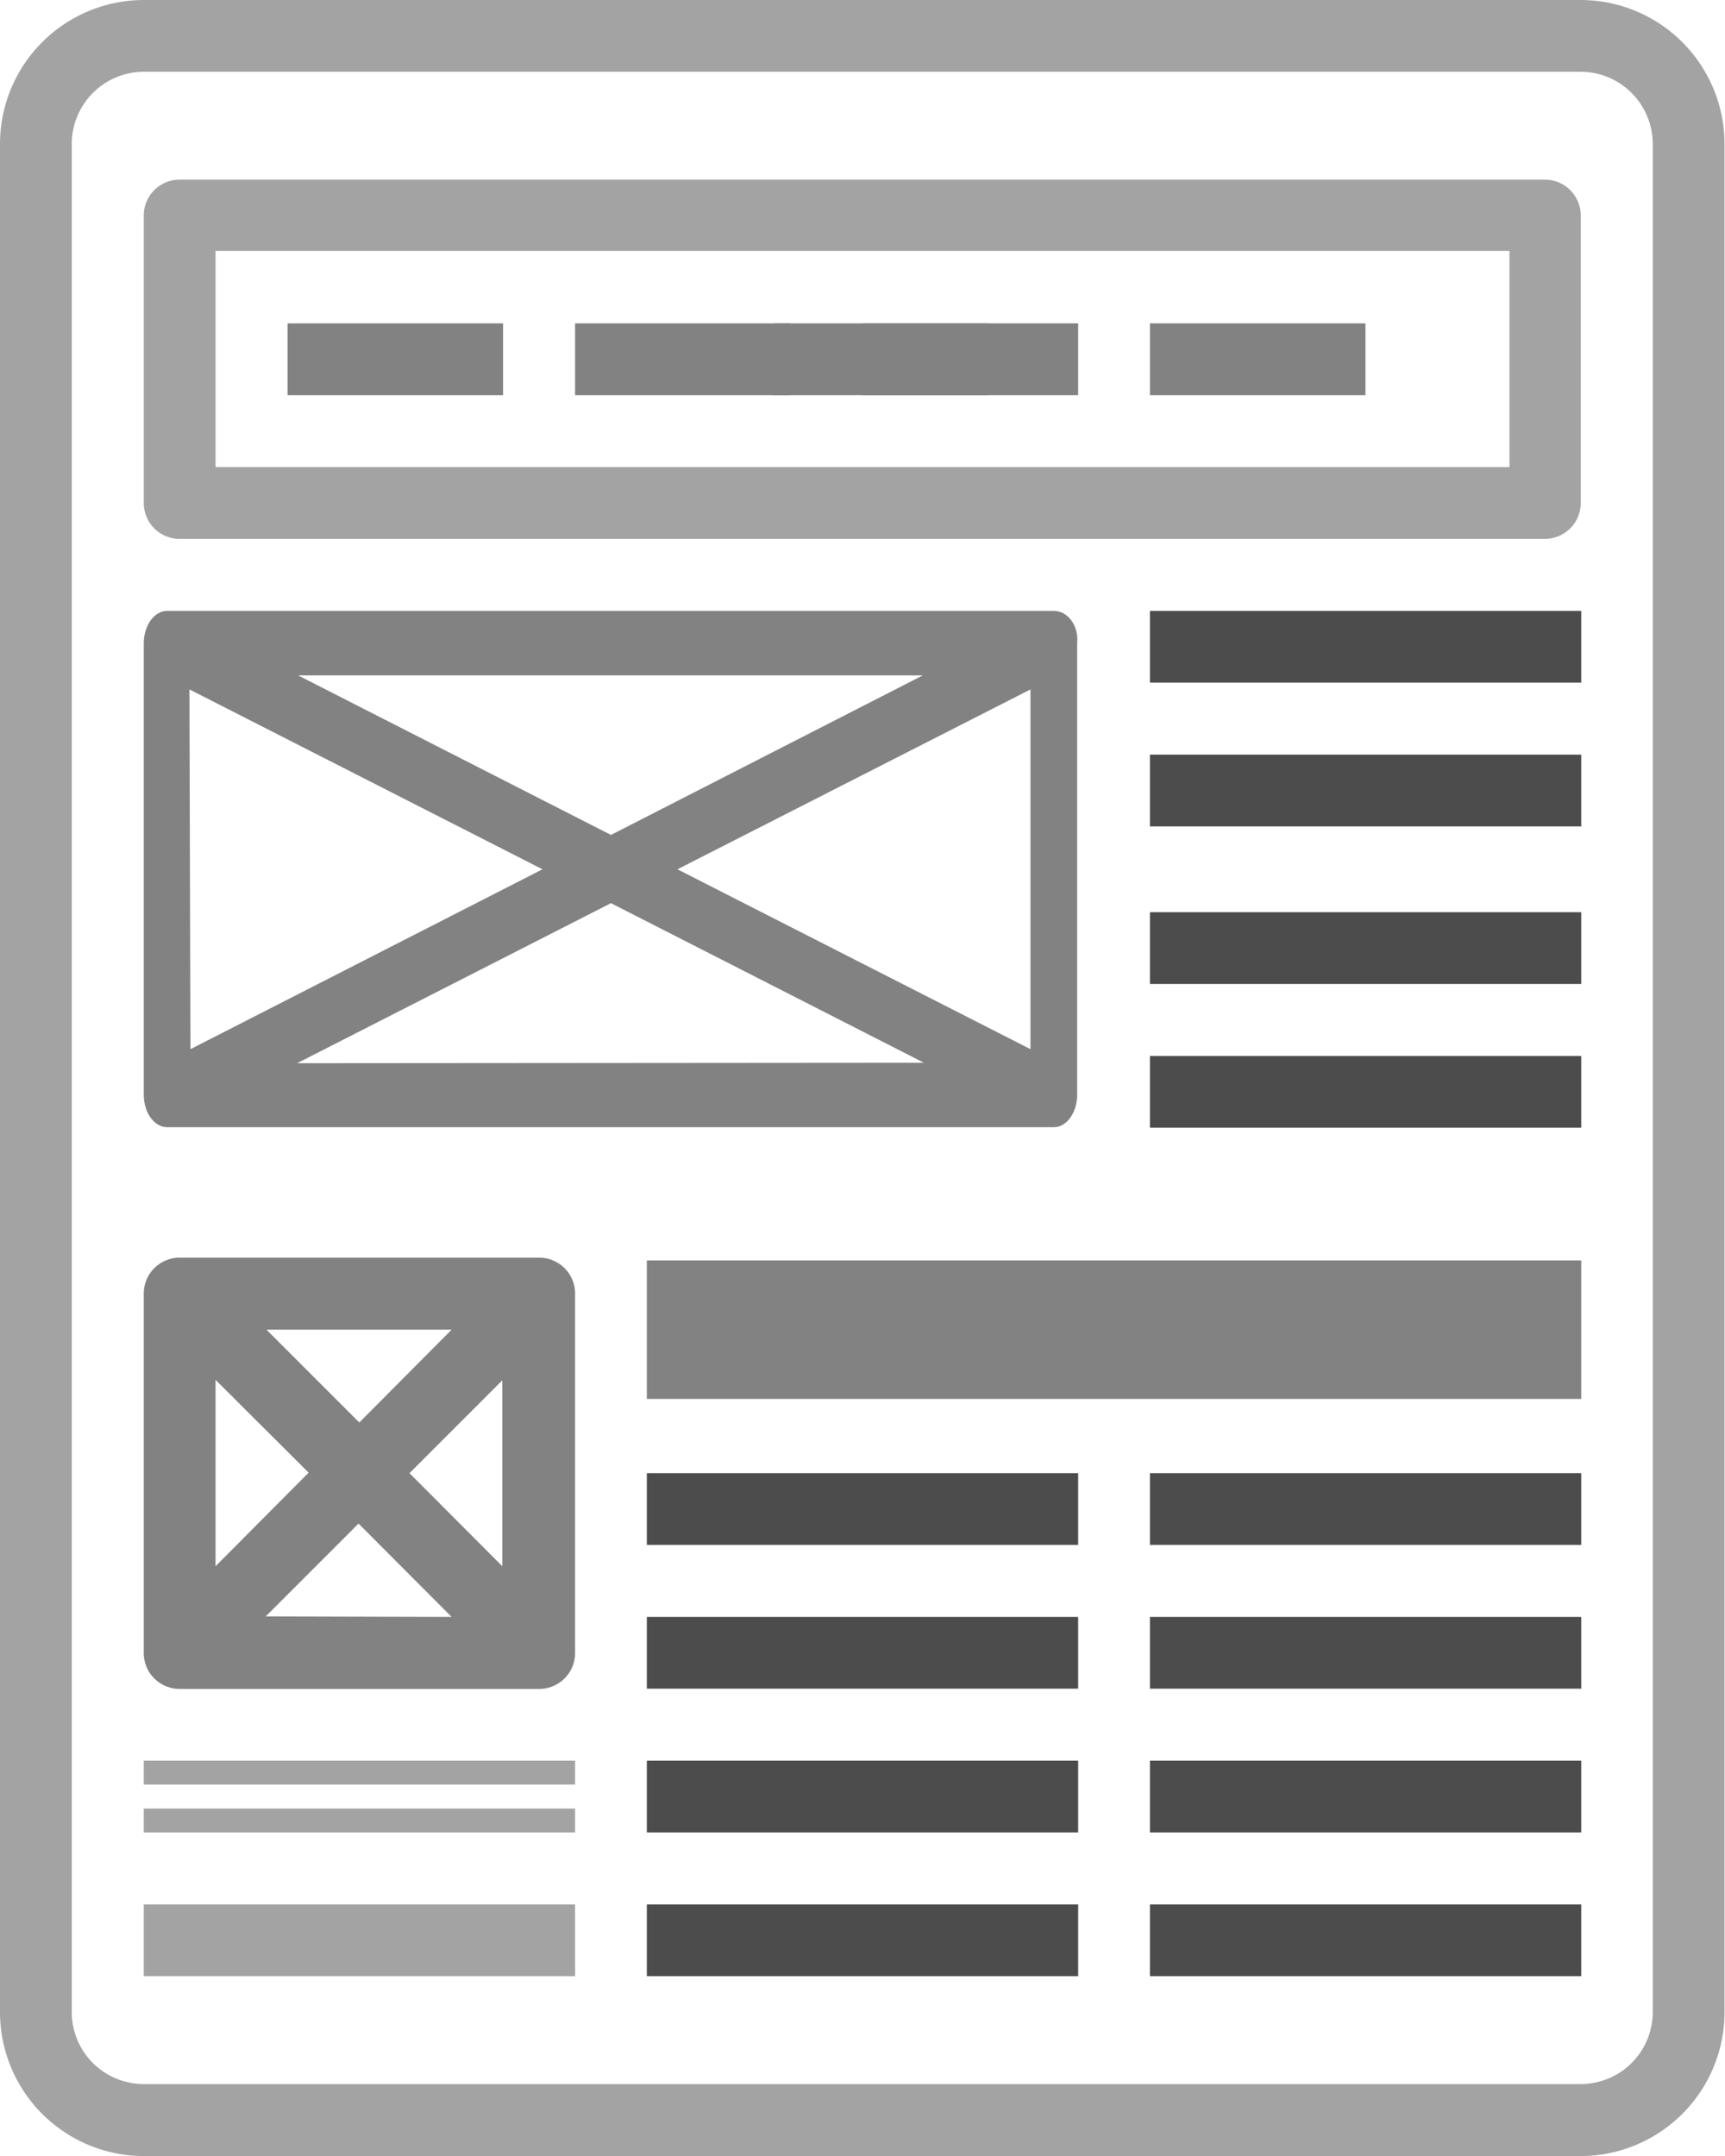
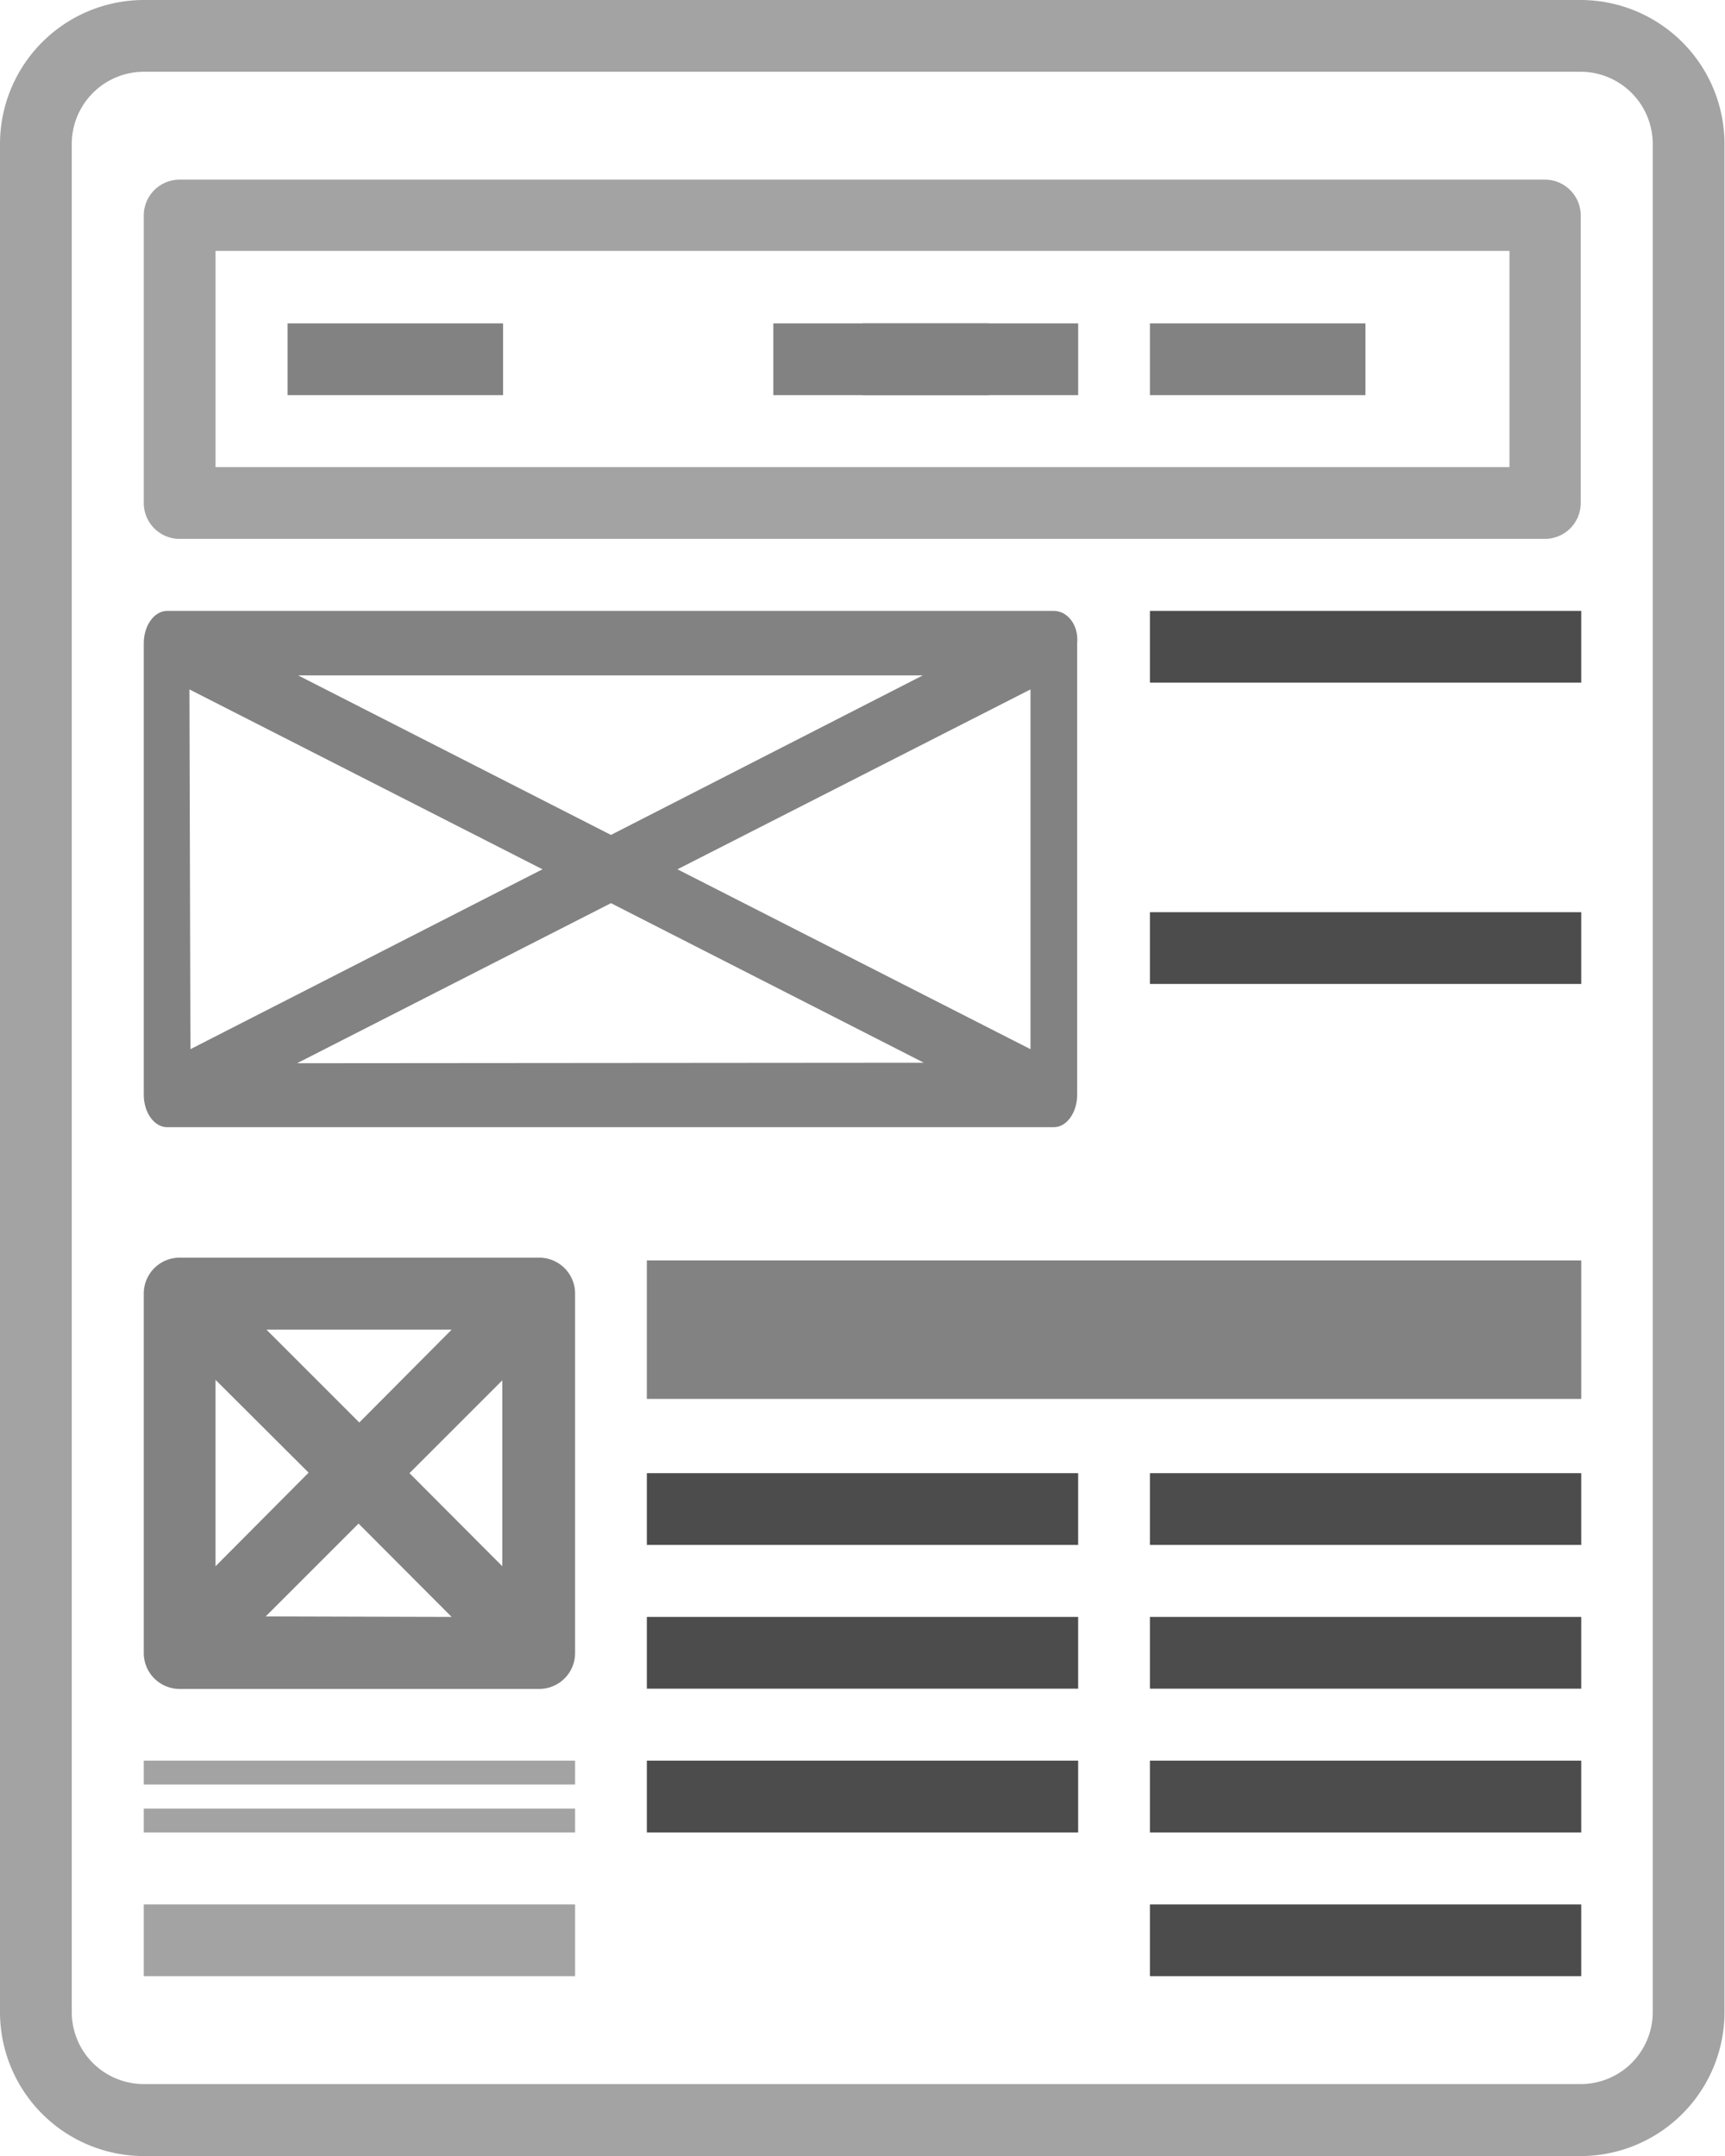
<svg xmlns="http://www.w3.org/2000/svg" viewBox="0 0 68.75 85.94">
  <defs>
    <style>.cls-1{fill:#a3a3a3;}.cls-2{fill:#828282;}.cls-3{fill:#4c4c4c;}</style>
  </defs>
  <g id="Layer_2" data-name="Layer 2">
    <g id="Layer_2-2" data-name="Layer 2">
      <path class="cls-1" d="M63,0H5.73A5.74,5.74,0,0,0,0,5.73V80.21a5.74,5.74,0,0,0,5.73,5.73H63a5.74,5.74,0,0,0,5.73-5.73V5.73A5.74,5.74,0,0,0,63,0Zm2.87,80.21A2.87,2.87,0,0,1,63,83.07H5.73a2.87,2.87,0,0,1-2.87-2.86V5.73A2.88,2.88,0,0,1,5.73,2.86H63a2.88,2.88,0,0,1,2.87,2.87Z" />
      <path class="cls-1" d="M61.59,7.16H7.16A1.43,1.43,0,0,0,5.73,8.59V20.05a1.43,1.43,0,0,0,1.43,1.43H61.59A1.43,1.43,0,0,0,63,20.05V8.59A1.43,1.43,0,0,0,61.59,7.16ZM60.16,18.62H8.59V10H60.16Z" />
      <rect class="cls-2" x="11.46" y="12.89" width="8.59" height="2.86" />
-       <rect class="cls-2" x="22.92" y="12.89" width="8.59" height="2.86" />
      <rect class="cls-2" x="30.82" y="12.89" width="8.59" height="2.86" />
      <rect class="cls-2" x="34.38" y="12.89" width="8.59" height="2.86" />
      <rect class="cls-2" x="45.83" y="12.89" width="8.59" height="2.86" />
      <path class="cls-2" d="M42,24.35H6.66c-.51,0-.93.58-.93,1.29v18c0,.71.42,1.29.93,1.29H42c.51,0,.93-.58.93-1.29v-18C43,24.93,42.55,24.35,42,24.35Zm-5.22,2.57L24.35,33.28,11.88,26.92Zm-29.23.56,14.07,7.17L7.59,41.82Zm4.29,14.9L24.35,36l12.47,6.36Zm29.23-.56L27,34.65l14.07-7.17Z" />
      <path class="cls-2" d="M21.48,50.13H7.16a1.43,1.43,0,0,0-1.43,1.43V65.89a1.43,1.43,0,0,0,1.43,1.43H21.48a1.43,1.43,0,0,0,1.44-1.43V51.56A1.43,1.43,0,0,0,21.48,50.13ZM18,53,14.32,56.7,10.62,53ZM8.59,55l3.71,3.7L8.59,62.43Zm2,9.43,3.7-3.7L18,64.45Zm9.43-2-3.7-3.71,3.7-3.7Z" />
      <rect class="cls-1" x="5.73" y="70.18" width="17.19" height="0.95" />
      <rect class="cls-1" x="5.73" y="72.09" width="17.19" height="0.95" />
      <rect class="cls-3" x="25.78" y="70.18" width="17.19" height="2.86" />
      <rect class="cls-2" x="25.78" y="50.24" width="37.24" height="5.52" />
-       <rect class="cls-3" x="25.78" y="75.91" width="17.19" height="2.86" />
      <rect class="cls-1" x="5.73" y="75.91" width="17.19" height="2.86" />
      <rect class="cls-3" x="45.83" y="70.18" width="17.19" height="2.86" />
      <rect class="cls-3" x="45.83" y="75.91" width="17.19" height="2.86" />
      <rect class="cls-3" x="25.78" y="58.72" width="17.19" height="2.86" />
      <rect class="cls-3" x="25.78" y="64.45" width="17.19" height="2.86" />
      <rect class="cls-3" x="45.83" y="58.72" width="17.19" height="2.86" />
      <rect class="cls-3" x="45.83" y="64.45" width="17.19" height="2.86" />
      <rect class="cls-3" x="45.83" y="24.35" width="17.19" height="2.86" />
-       <rect class="cls-3" x="45.83" y="30.08" width="17.19" height="2.86" />
      <rect class="cls-3" x="45.83" y="36.36" width="17.19" height="2.86" />
-       <rect class="cls-3" x="45.83" y="42.09" width="17.19" height="2.86" />
    </g>
  </g>
</svg>